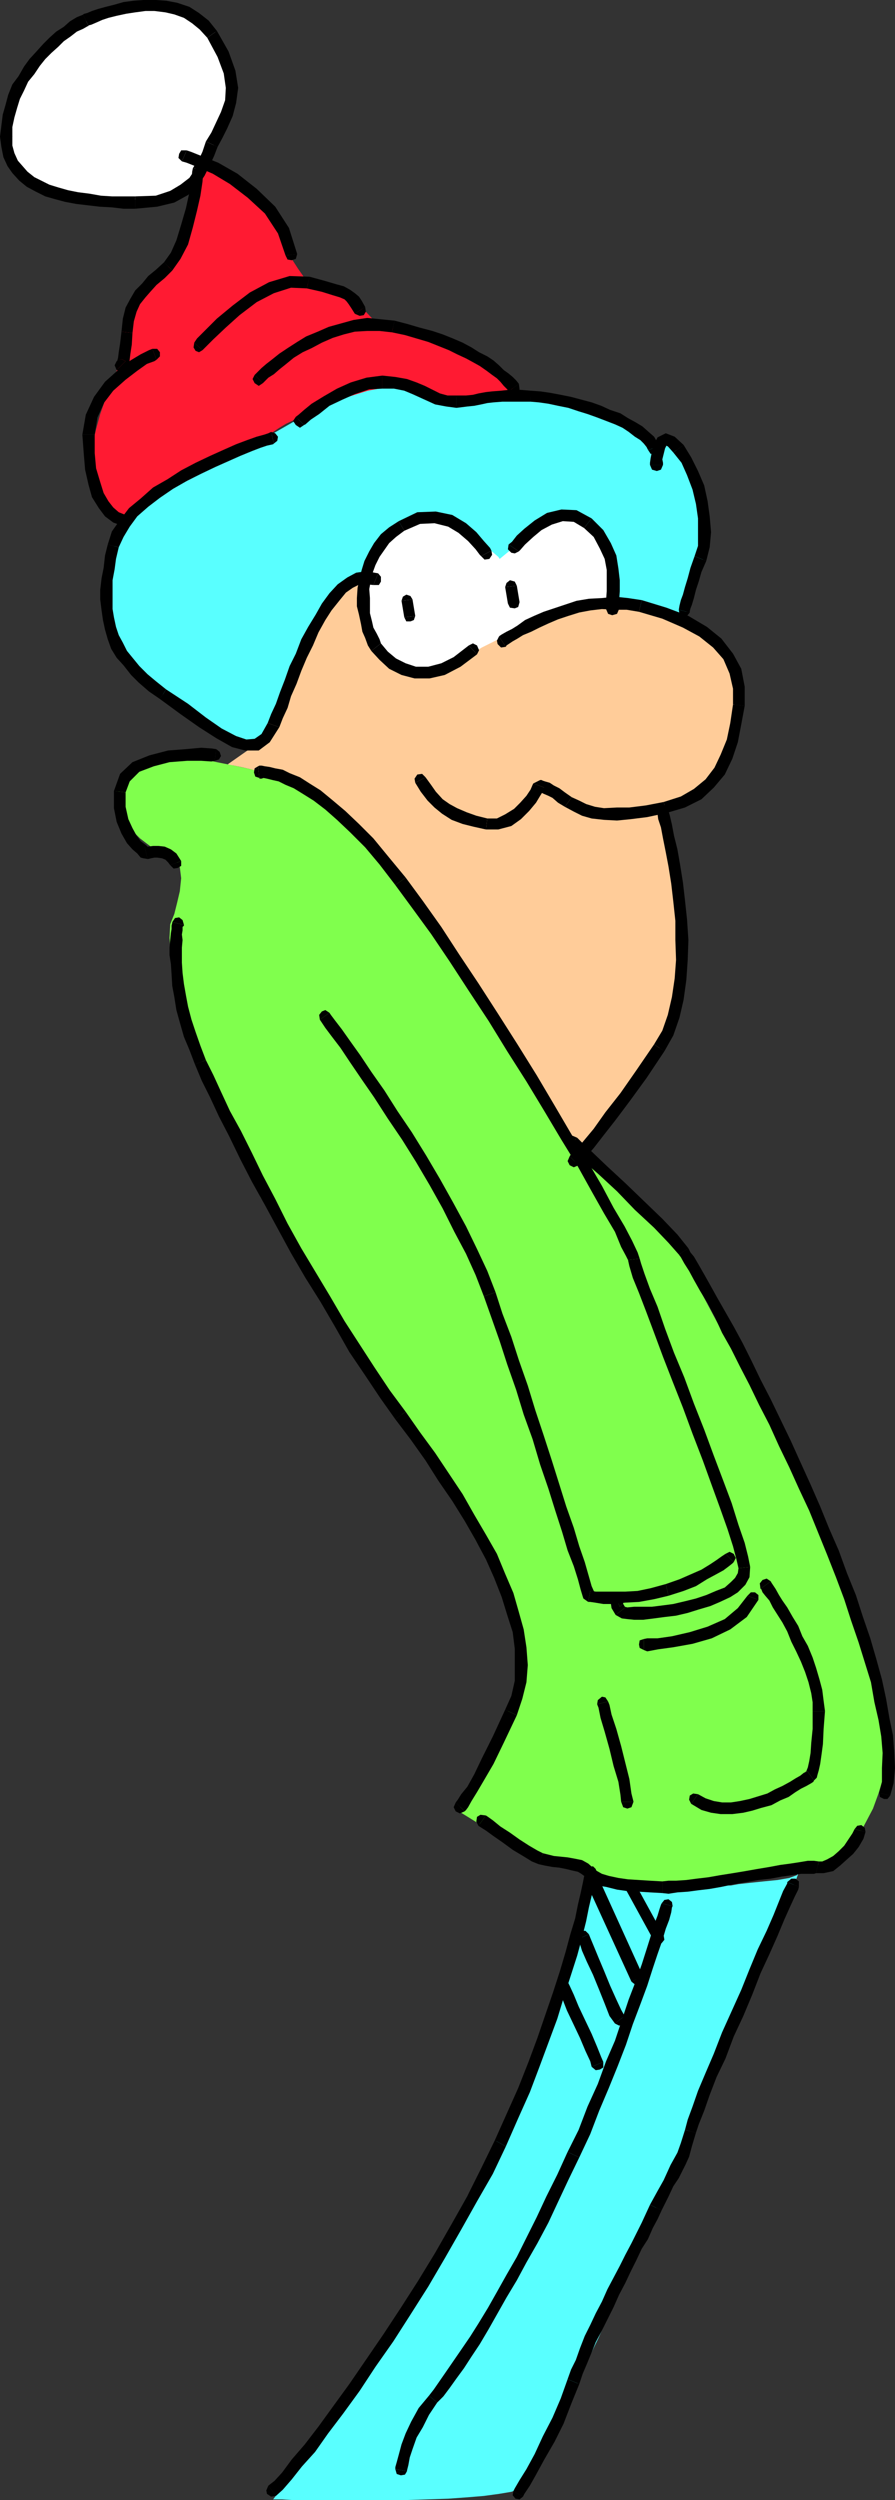
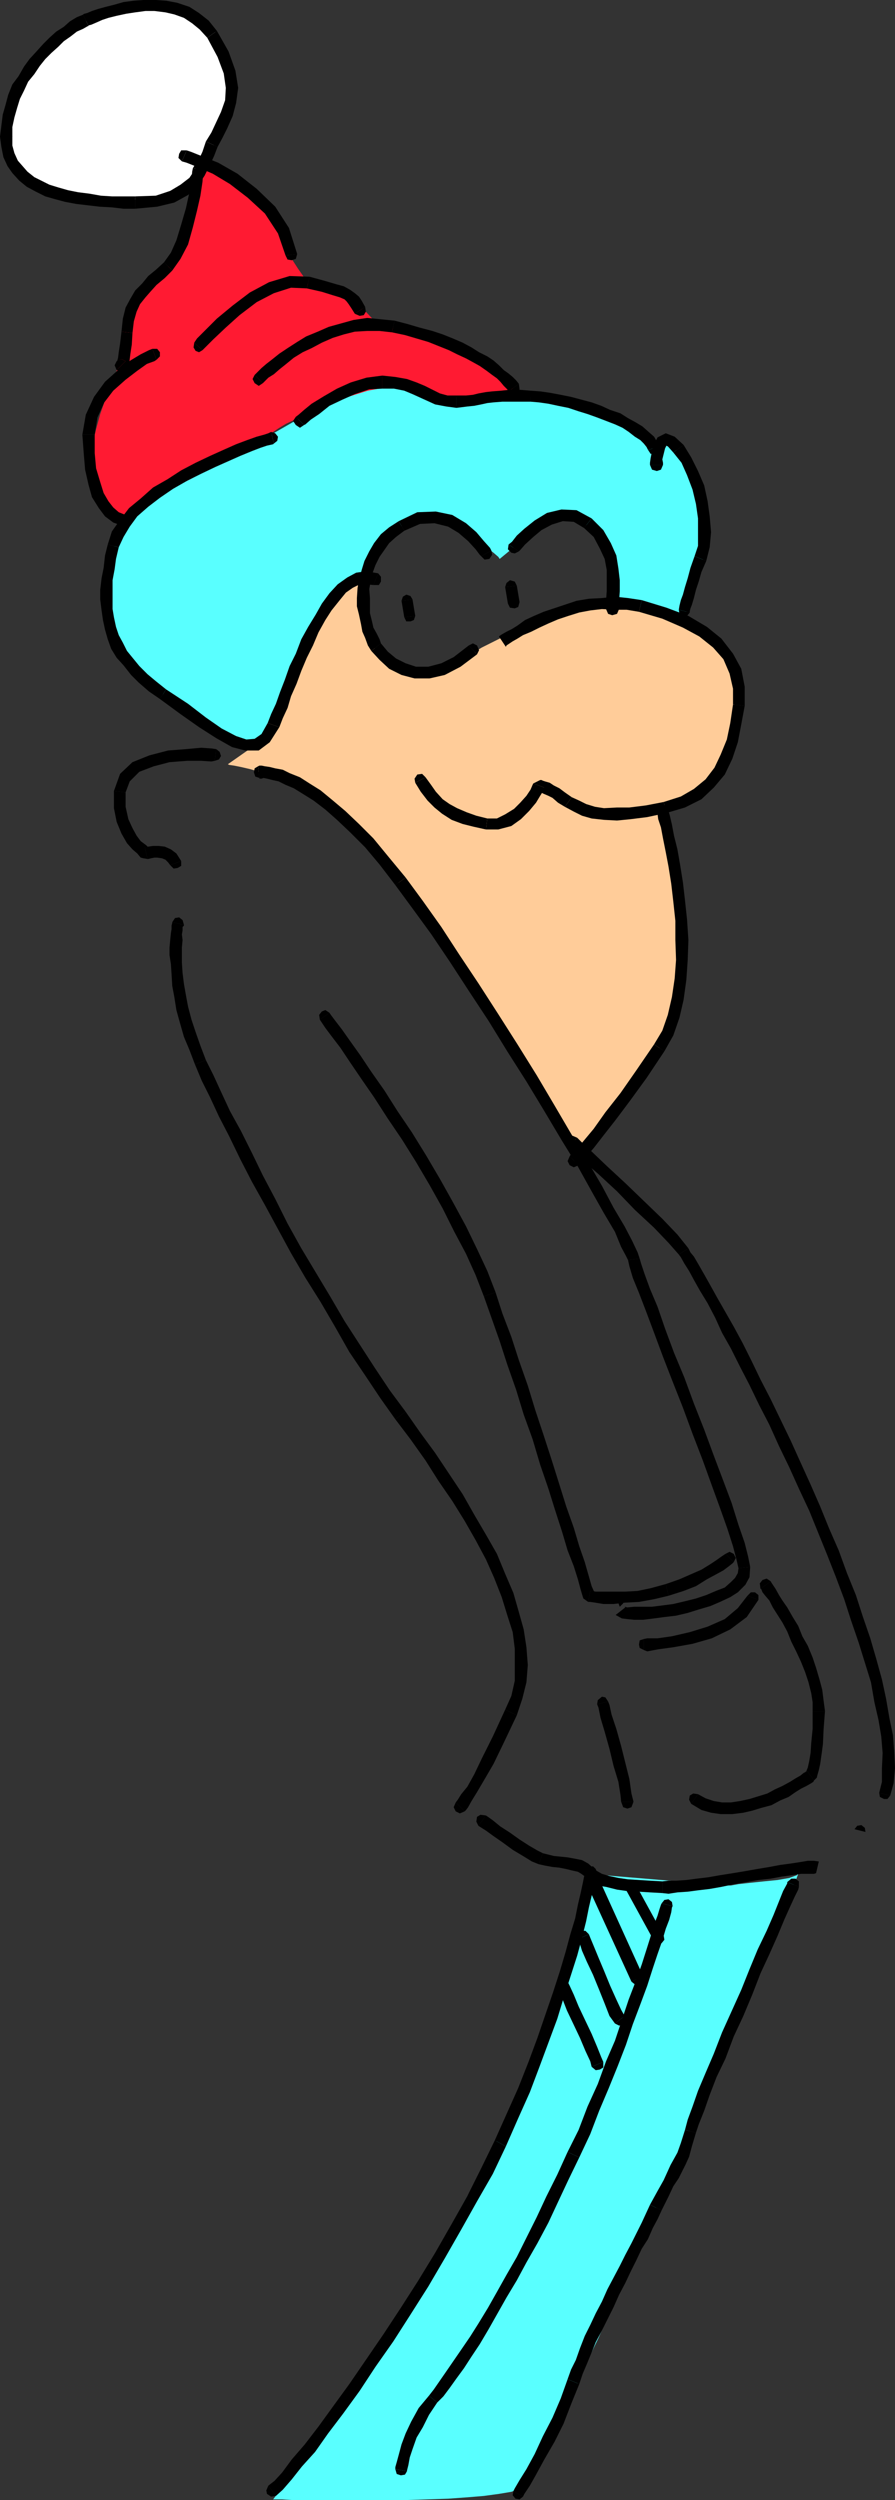
<svg xmlns="http://www.w3.org/2000/svg" xmlns:ns1="http://sodipodi.sourceforge.net/DTD/sodipodi-0.dtd" xmlns:ns2="http://www.inkscape.org/namespaces/inkscape" version="1.0" width="55.746mm" height="155.668mm" id="svg150" ns1:docname="Cold.wmf">
  <rect width="100%" height="100%" fill="#333333" stroke="none" />
  <ns1:namedview id="namedview150" pagecolor="#ffffff" bordercolor="#000000" borderopacity="0.25" ns2:showpageshadow="2" ns2:pageopacity="0.0" ns2:pagecheckerboard="0" ns2:deskcolor="#d1d1d1" ns2:document-units="mm" />
  <defs id="defs1">
    <pattern id="WMFhbasepattern" patternUnits="userSpaceOnUse" width="6" height="6" x="0" y="0" />
  </defs>
-   <path style="fill:#ffffff;fill-opacity:1;fill-rule:evenodd;stroke:none" d="m 82.403,116.669 h 68.184 v 46.538 H 82.403 Z" id="path1" />
  <path style="fill:#ffffff;fill-opacity:1;fill-rule:evenodd;stroke:none" d="m 11.957,10.18 2.747,-1.939 2.908,-1.778 3.393,-1.939 3.393,-1.454 3.393,-1.131 3.393,-0.808 3.07,-0.323 2.424,0.485 2.262,0.485 2.424,0.323 2.262,0.323 2.1,0.485 1.777,0.808 1.939,1.778 1.454,2.424 1.293,3.717 0.969,4.04 0.323,3.717 v 3.393 l -0.162,2.909 -0.646,2.747 -0.646,2.424 -0.808,1.778 -0.969,1.616 -0.808,1.778 -0.969,1.939 -0.969,2.101 -0.969,2.101 -1.131,1.939 -1.454,1.778 -1.939,0.97 -2.262,0.323 H 38.455 36.677 L 35.062,47.023 H 33.123 31.184 L 29.245,46.861 H 26.983 L 25.044,46.7 H 23.105 L 21.166,46.538 19.389,46.377 17.612,46.215 16.157,46.053 14.865,45.892 13.895,45.569 H 12.926 L 11.472,44.761 9.856,43.63 7.917,42.175 5.978,40.236 4.201,37.974 2.747,35.712 1.777,32.965 1.454,30.218 1.939,27.147 3.07,23.754 4.847,20.522 6.786,17.29 8.725,14.543 10.341,12.281 11.472,10.665 Z" id="path2" />
  <path style="fill:#59ffff;fill-opacity:1;fill-rule:evenodd;stroke:none" d="m 63.822,102.287 -0.485,0.162 -0.969,0.323 -1.616,0.646 -2.1,0.97 -2.585,0.97 -2.747,1.454 -3.07,1.293 -3.231,1.454 -3.07,1.616 -3.07,1.778 -2.908,1.616 -2.747,1.778 -2.424,1.454 -1.777,1.616 -1.293,1.454 -0.646,1.454 -0.808,2.747 -1.131,2.909 -0.969,3.07 -0.969,3.07 -0.808,2.747 -0.485,2.909 v 2.262 l 0.323,2.101 1.131,2.424 1.939,2.909 2.424,3.555 2.747,3.555 2.908,3.555 2.747,3.07 2.1,2.262 1.454,1.131 1.616,0.97 2.262,1.454 2.747,1.616 3.07,1.778 3.07,1.616 2.747,1.131 2.262,0.485 1.454,-0.323 1.131,-1.454 1.454,-2.747 1.777,-3.07 1.616,-3.717 1.777,-3.878 1.616,-3.717 1.454,-2.909 0.969,-2.424 1.131,-1.939 0.969,-2.101 1.131,-2.424 1.293,-2.101 1.131,-2.101 1.454,-1.616 1.293,-1.131 1.131,-0.646 1.939,-0.485 1.293,-0.323 0.646,-0.323 h 0.162 v -0.162 -0.646 -0.808 l 0.162,-1.131 0.162,-1.131 0.485,-1.293 0.485,-1.131 0.646,-0.97 1.131,-0.97 1.293,-1.454 1.616,-1.293 1.939,-1.293 1.939,-0.97 2.1,-0.808 2.262,-0.323 2.262,0.162 2.262,0.808 2.585,1.293 2.585,1.454 2.262,1.778 2.1,1.454 1.616,1.293 1.131,0.97 0.323,0.485 11.149,-9.211 0.323,-0.162 0.323,-0.323 0.969,-0.323 0.969,-0.323 1.131,-0.485 h 1.293 l 1.293,0.485 1.454,0.808 1.293,1.293 1.454,1.454 1.454,1.939 1.131,2.101 0.969,1.939 0.808,2.101 0.485,1.616 0.323,1.454 v 1.454 1.131 1.131 l 0.323,1.131 v 0.646 l 0.162,0.646 v 0.646 0.162 l 15.511,4.525 5.978,-18.745 v -0.485 l -0.323,-1.778 -0.323,-2.101 -0.323,-2.747 -0.646,-2.747 -0.323,-2.747 -0.485,-2.262 -0.485,-1.616 -0.646,-1.454 -0.969,-1.454 -0.969,-1.454 -1.454,-1.616 -1.131,-1.131 -0.808,-0.97 -0.646,-0.808 -0.323,-0.162 -1.293,3.393 -0.485,-0.323 -0.485,-0.97 -1.293,-1.131 -1.454,-1.454 -1.777,-1.454 -1.777,-1.616 -1.777,-1.293 -1.777,-0.808 -2.1,-0.646 -2.262,-0.808 -2.747,-0.485 -2.747,-0.646 -2.747,-0.485 -2.747,-0.323 -2.585,-0.323 -2.262,-0.323 -2.262,-0.162 h -2.424 l -2.1,0.162 -1.939,0.162 -1.939,0.323 -1.293,0.162 -0.808,0.323 h -0.323 l -16.319,-4.201 -12.441,1.454 z" id="path3" />
  <path style="fill:#59ffff;fill-opacity:1;fill-rule:evenodd;stroke:none" d="m 188.073,440.659 -0.162,0.323 -0.485,1.293 -0.808,1.778 -0.969,2.585 -1.454,3.393 -1.616,3.555 -1.616,4.363 -2.1,4.848 -2.1,5.171 -2.585,5.494 -2.262,5.817 -2.585,6.302 -2.747,6.302 -2.908,6.464 -2.747,6.787 -3.07,6.625 -2.908,6.625 -2.908,6.625 -2.908,6.625 -2.747,6.464 -2.908,6.14 -2.585,5.979 -2.747,5.656 -2.424,5.656 -2.585,4.848 -2.1,4.525 -1.939,3.878 -1.939,3.555 -1.616,2.747 -1.293,2.262 -1.293,1.454 -0.808,0.97 -1.777,0.646 -2.908,0.485 -3.555,0.485 -3.878,0.323 -4.524,0.323 -5.009,0.162 -5.009,0.162 h -5.009 -5.009 -4.847 -4.524 -3.878 -3.393 l -2.424,-0.162 H 64.791 64.307 l 0.485,-0.646 1.454,-2.262 2.262,-3.07 3.07,-4.363 3.716,-5.333 4.039,-5.979 4.363,-6.948 5.009,-7.272 4.847,-7.756 5.009,-7.918 5.17,-8.403 4.524,-8.241 4.524,-8.08 4.039,-7.918 3.716,-7.595 2.747,-7.11 2.585,-6.464 2.1,-5.979 2.1,-5.333 1.616,-5.009 1.616,-4.363 1.293,-4.04 1.293,-3.555 0.969,-2.909 0.808,-2.747 0.808,-2.101 0.485,-1.778 0.646,-1.293 0.323,-1.293 0.162,-0.646 0.162,-0.485 v -0.162 l 31.022,2.585 h 0.808 l 1.777,-0.323 2.908,-0.323 3.07,-0.323 3.231,-0.323 2.747,-0.485 1.777,-0.646 z" id="path4" />
  <path style="fill:#ffcc99;fill-opacity:1;fill-rule:evenodd;stroke:none" d="m 84.019,136.544 0.162,0.97 0.485,2.101 0.646,3.232 0.808,3.717 1.131,3.717 1.454,3.393 1.616,2.424 1.939,1.293 2.1,0.485 1.777,0.485 1.777,0.485 1.939,0.162 1.616,0.162 1.616,-0.323 1.616,-0.808 1.939,-1.454 1.131,-0.808 1.616,-0.97 1.939,-1.131 2.1,-1.293 2.585,-1.293 2.585,-1.293 2.908,-1.293 3.07,-1.131 2.908,-1.131 3.07,-1.293 2.747,-0.97 2.908,-0.808 2.747,-0.646 2.262,-0.485 2.1,-0.485 h 1.939 l 1.616,0.162 1.939,0.323 2.262,0.808 2.1,0.646 2.424,0.808 2.262,0.97 2.424,1.293 2.262,1.293 2.1,1.454 2.1,1.616 1.777,1.778 1.454,1.939 1.454,2.101 0.969,2.424 0.485,2.424 0.162,2.585 -0.485,5.009 -0.808,4.525 -1.454,3.878 -1.454,3.232 -1.777,2.747 -1.616,2.101 -1.939,1.616 -1.616,0.808 -1.454,0.646 -1.293,0.485 -1.131,0.646 -0.808,0.485 -0.646,0.485 -0.485,0.323 -0.162,0.323 h -0.162 l 0.162,0.485 0.162,1.293 0.323,1.778 0.485,2.747 0.485,2.909 0.485,3.555 0.646,3.717 0.485,3.878 0.485,4.201 0.485,4.201 0.162,4.201 0.162,4.04 -0.162,3.878 -0.323,3.232 -0.808,3.07 -0.808,2.424 -1.131,2.424 -1.293,2.262 -1.454,2.585 -1.777,2.424 -1.777,2.585 -1.939,2.424 -1.777,2.424 -1.616,2.262 -1.939,2.262 -1.616,2.101 -1.293,1.616 -1.293,1.778 -1.293,1.131 -0.808,0.97 -0.485,0.646 -0.162,0.162 -36.677,-56.234 -0.323,-0.323 -0.808,-0.808 -1.131,-1.616 -1.454,-1.778 -1.777,-2.101 -2.262,-2.424 -2.424,-2.585 -2.424,-2.747 -2.424,-2.747 -2.585,-2.747 -2.585,-2.585 -2.424,-2.424 -2.262,-1.939 -2.262,-1.939 -1.939,-1.131 -1.616,-0.808 -2.747,-0.808 -2.908,-0.808 -2.424,-0.97 -2.262,-0.646 -2.1,-0.485 -1.616,-0.323 -1.131,-0.162 -0.323,-0.162 8.079,-5.656 10.664,-25.693 0.323,-0.485 0.969,-1.293 1.131,-1.939 1.616,-2.262 1.777,-2.262 1.939,-1.778 1.939,-1.293 z" id="path5" />
  <path style="fill:#ff1a32;fill-opacity:1;fill-rule:evenodd;stroke:none" d="m 47.503,39.59 0.485,0.162 1.454,0.323 1.939,0.646 2.424,1.293 2.747,1.454 2.747,2.101 2.424,2.747 2.1,3.393 1.777,3.393 1.616,3.07 1.454,2.747 1.454,2.262 1.131,1.616 0.808,1.293 0.646,0.808 0.162,0.323 h 0.485 l 1.131,0.162 1.777,0.485 2.1,0.646 2.585,1.131 2.585,1.454 2.585,2.262 2.585,2.747 2.747,0.808 3.231,0.808 3.393,0.97 3.555,1.131 3.393,1.293 3.231,1.454 2.908,1.293 2.262,1.454 1.939,1.616 1.777,1.293 1.454,1.293 1.454,1.293 1.131,0.97 0.808,0.808 0.485,0.485 0.162,0.162 h -0.646 l -1.939,0.323 -2.908,0.162 h -3.555 -3.716 l -3.878,-0.323 -3.716,-0.646 -3.231,-1.131 -1.454,-0.485 -1.777,-0.323 h -1.939 -2.424 l -2.262,0.646 -2.585,0.485 -2.585,0.808 -2.585,0.808 -2.585,0.808 -2.585,0.97 -2.262,1.131 -2.424,1.131 -2.1,1.131 -2.1,0.97 -1.616,0.97 -1.454,0.97 -3.07,1.778 -4.039,2.262 -4.039,2.424 -4.363,2.424 -4.039,2.262 -3.393,1.616 -2.424,1.131 -0.646,0.485 -9.371,6.948 -0.323,-0.323 -1.131,-0.808 -1.131,-1.454 -1.454,-1.616 -1.454,-2.101 -1.293,-2.747 -0.646,-2.909 -0.162,-3.07 0.485,-3.555 0.808,-3.393 0.969,-3.555 1.131,-3.232 0.969,-2.747 0.969,-2.262 0.646,-1.454 0.162,-0.485 2.1,-13.735 0.485,-0.485 1.454,-1.778 2.262,-2.101 2.424,-2.585 2.585,-2.909 2.1,-2.747 1.616,-2.424 0.808,-1.778 0.323,-1.939 0.485,-2.424 0.808,-2.747 0.646,-2.909 0.808,-2.747 0.485,-2.101 0.485,-1.778 z" id="path6" />
-   <path style="fill:#80ff4d;fill-opacity:1;fill-rule:evenodd;stroke:none" d="m 40.07,217.502 0.323,-0.808 0.646,-1.616 0.646,-2.585 0.646,-2.747 0.323,-3.07 -0.323,-2.585 -1.293,-2.101 -2.262,-1.454 -3.07,-1.131 -2.747,-2.101 -2.424,-2.424 -1.616,-2.909 -1.293,-2.747 -0.162,-2.909 0.808,-2.424 2.1,-2.101 1.293,-0.808 1.293,-0.646 1.454,-0.485 1.293,-0.485 1.293,-0.323 1.616,-0.323 1.293,-0.162 1.616,-0.162 h 1.454 l 1.939,0.162 1.777,0.162 2.1,0.162 2.262,0.485 2.424,0.485 2.424,0.485 2.908,0.646 2.908,0.808 3.07,1.293 2.908,1.293 3.231,1.454 3.231,1.939 3.07,2.262 3.231,2.424 3.231,2.747 3.231,3.07 3.393,3.232 3.07,3.717 3.393,4.04 3.231,4.363 3.231,4.686 3.231,5.009 3.231,5.332 2.908,5.333 2.908,5.009 2.585,4.525 2.585,4.201 2.1,3.717 2.262,3.393 1.777,3.232 1.454,2.585 1.616,2.424 1.131,1.939 1.131,1.616 0.808,1.616 0.646,0.97 0.485,0.646 0.162,0.485 0.162,0.162 23.751,20.684 30.538,57.365 0.323,0.808 0.808,1.616 1.131,2.747 1.454,3.555 1.616,4.201 1.939,4.848 1.939,5.332 2.1,5.494 2.1,5.656 1.777,5.817 1.777,5.333 1.616,5.171 0.969,4.848 0.808,4.201 0.323,3.393 -0.323,2.747 -1.131,4.04 -1.131,3.717 -1.293,3.555 -1.616,3.07 -1.454,2.747 -1.777,2.424 -1.939,1.939 -1.939,1.616 -1.293,0.646 -2.262,0.646 -2.424,0.646 -3.07,0.808 -3.393,0.646 -3.393,0.646 -3.716,0.485 -3.716,0.646 -3.716,0.485 -3.393,0.646 -3.231,0.323 -2.747,0.323 -2.585,0.323 -1.777,0.162 -1.293,0.162 h -0.162 l -32.476,-10.019 -14.38,-8.888 0.162,-0.323 0.646,-0.808 0.969,-1.454 1.131,-1.778 1.454,-2.424 1.293,-2.585 1.777,-2.909 1.454,-3.232 1.454,-3.555 1.293,-3.717 1.131,-3.555 0.808,-3.878 0.646,-4.04 v -3.878 l -0.323,-3.878 -0.808,-3.555 -1.777,-4.363 -2.585,-5.494 -3.393,-6.302 -4.201,-7.433 -4.524,-7.756 -4.847,-8.241 -5.17,-8.564 -5.332,-8.241 -5.332,-8.241 -4.847,-7.756 -4.524,-7.11 -4.201,-6.14 -3.555,-5.171 -2.424,-3.878 -1.777,-2.585 -0.646,-0.97 -0.323,-0.485 -0.646,-1.616 -1.131,-2.424 -1.616,-3.393 -1.777,-3.878 -2.1,-4.525 -2.1,-5.009 -2.1,-5.171 -2.1,-5.494 -1.939,-5.494 -1.777,-5.332 -1.777,-5.333 -1.293,-4.848 -0.808,-4.525 -0.323,-4.04 z" id="path7" />
  <path style="fill:#000000;fill-opacity:1;fill-rule:evenodd;stroke:none" d="M 51.058,7.272 49.119,4.848 46.857,3.07 44.595,1.616 41.686,0.646 39.101,0.162 36.677,0 h -2.908 l -2.262,0.162 -2.424,0.323 -2.262,0.646 -1.939,0.485 -1.777,0.485 -1.454,0.485 -1.131,0.485 -0.646,0.162 -0.323,0.162 1.293,2.747 V 5.979 L 21.489,5.817 22.62,5.333 24.075,4.686 25.529,4.201 27.468,3.717 29.73,3.232 31.83,2.909 34.254,2.585 h 2.1 l 2.585,0.323 2.1,0.485 2.262,0.808 1.939,1.293 1.777,1.454 1.777,1.939 z" id="path8" />
  <path style="fill:#000000;fill-opacity:1;fill-rule:evenodd;stroke:none" d="m 51.219,34.58 1.131,-2.101 1.131,-2.262 1.293,-2.909 0.808,-3.07 0.485,-3.555 -0.646,-4.04 -1.616,-4.525 -2.747,-4.848 -2.262,1.616 2.424,4.525 1.454,3.878 0.485,3.393 -0.162,2.909 -0.969,2.747 -1.131,2.424 -1.131,2.424 -1.293,2.101 z" id="path9" />
  <path style="fill:#000000;fill-opacity:1;fill-rule:evenodd;stroke:none" d="m 31.83,49.124 5.17,-0.485 4.039,-0.97 3.231,-1.778 2.262,-2.101 1.616,-2.424 1.293,-2.585 0.969,-2.101 0.808,-2.101 -2.747,-1.293 -0.808,2.424 -0.969,2.101 -0.808,2.101 -1.293,1.939 -2.1,1.616 -2.424,1.454 -3.393,1.131 -4.847,0.162 z" id="path10" />
  <path style="fill:#000000;fill-opacity:1;fill-rule:evenodd;stroke:none" d="m 0,32.157 0.323,2.424 0.485,2.424 0.969,2.101 1.131,1.616 1.616,1.778 1.777,1.454 2.1,1.131 2.262,1.131 2.262,0.646 2.424,0.646 2.585,0.485 2.747,0.323 2.747,0.323 2.908,0.162 2.747,0.323 h 2.747 V 46.215 H 29.083 26.337 L 23.751,46.053 21.005,45.569 18.419,45.246 15.996,44.761 13.734,44.114 11.633,43.468 9.694,42.498 8.079,41.691 6.463,40.398 5.332,39.105 4.201,37.812 3.393,36.035 2.908,34.257 V 32.157 L 2.424,31.025 1.454,30.702 0.485,31.025 Z" id="path11" />
  <path style="fill:#000000;fill-opacity:1;fill-rule:evenodd;stroke:none" d="m 19.551,3.393 h 0.162 L 18.096,4.04 16.481,5.009 15.026,6.302 13.249,7.433 11.633,8.888 10.179,10.342 8.725,11.958 6.948,13.897 5.655,15.674 4.363,17.937 2.908,19.876 1.939,22.3 1.293,24.723 0.646,26.986 0.323,29.571 0,32.157 h 2.908 v -2.262 l 0.485,-2.262 0.646,-2.262 0.646,-2.101 0.969,-1.939 0.969,-2.101 1.454,-1.778 1.293,-1.939 1.293,-1.616 1.454,-1.454 1.616,-1.454 1.293,-1.293 1.616,-1.131 1.454,-1.131 1.454,-0.646 1.131,-0.646 h 0.162 z" id="path12" />
  <path style="fill:#000000;fill-opacity:1;fill-rule:evenodd;stroke:none" d="m 43.948,35.388 h -1.293 l -0.485,0.808 -0.162,0.97 0.808,0.808 z" id="path13" />
  <path style="fill:#000000;fill-opacity:1;fill-rule:evenodd;stroke:none" d="m 69.962,59.789 -1.939,-6.14 -3.231,-5.009 -4.363,-4.201 -4.524,-3.555 -4.524,-2.585 -4.039,-1.616 -2.424,-0.97 -0.969,-0.323 -1.131,2.585 1.131,0.323 2.424,0.97 3.716,1.616 4.039,2.424 4.201,3.232 4.039,3.717 3.07,4.686 1.777,5.171 z" id="path14" />
  <path style="fill:#000000;fill-opacity:1;fill-rule:evenodd;stroke:none" d="m 67.215,60.112 0.485,0.97 0.969,0.162 0.969,-0.323 0.323,-1.131 z" id="path15" />
  <path style="fill:#000000;fill-opacity:1;fill-rule:evenodd;stroke:none" d="M 47.988,39.913 47.664,38.943 46.857,38.459 45.887,38.782 45.402,39.59 Z" id="path16" />
  <path style="fill:#000000;fill-opacity:1;fill-rule:evenodd;stroke:none" d="m 40.555,63.667 1.939,-2.747 1.777,-3.393 1.131,-4.04 0.969,-3.878 0.808,-3.555 0.485,-3.232 0.162,-2.101 0.162,-0.808 -2.585,-0.323 -0.162,0.808 -0.162,2.101 -0.485,2.747 -0.808,3.717 -1.131,3.878 -1.131,3.717 -1.293,2.909 -1.616,2.262 z" id="path17" />
  <path style="fill:#000000;fill-opacity:1;fill-rule:evenodd;stroke:none" d="m 31.184,78.372 0.323,-2.747 0.646,-2.262 0.808,-1.778 1.293,-1.616 1.131,-1.293 1.454,-1.616 1.939,-1.616 1.777,-1.778 -1.939,-1.939 -1.939,1.778 -1.777,1.454 -1.454,1.778 -1.616,1.616 -1.131,1.939 -1.131,2.101 -0.646,2.585 -0.323,3.07 z" id="path18" />
  <path style="fill:#000000;fill-opacity:1;fill-rule:evenodd;stroke:none" d="m 27.468,87.098 1.131,0.485 1.131,-0.485 0.323,-0.485 0.323,-0.646 0.162,-1.454 0.162,-1.293 0.323,-2.101 0.162,-2.747 -2.585,-0.323 -0.323,2.747 -0.323,2.101 -0.162,1.293 -0.162,0.646 -0.323,0.485 0.323,-0.323 0.969,-0.485 0.969,0.485 z" id="path19" />
  <path style="fill:#000000;fill-opacity:1;fill-rule:evenodd;stroke:none" d="m 29.568,84.997 -0.969,-0.485 -1.131,0.485 -0.485,0.97 0.485,1.131 z" id="path20" />
  <path style="fill:#000000;fill-opacity:1;fill-rule:evenodd;stroke:none" d="M 36.839,84.674 37.647,83.866 V 82.896 L 37.001,82.088 H 35.87 Z" id="path21" />
  <path style="fill:#000000;fill-opacity:1;fill-rule:evenodd;stroke:none" d="m 22.297,102.287 0.646,-4.04 1.616,-3.555 2.1,-2.747 2.908,-2.585 2.747,-2.101 2.262,-1.616 1.777,-0.646 0.485,-0.323 -0.969,-2.585 -0.808,0.323 -1.939,0.97 -2.424,1.454 -2.908,2.262 -3.07,2.747 -2.585,3.555 -1.939,4.201 -0.808,4.686 z" id="path22" />
  <path style="fill:#000000;fill-opacity:1;fill-rule:evenodd;stroke:none" d="m 29.568,121.193 -1.616,-0.646 -1.293,-1.131 -1.131,-1.454 -1.131,-1.939 -0.808,-2.585 -0.969,-3.232 -0.323,-3.555 v -4.363 h -2.908 l 0.323,4.363 0.323,3.878 0.808,3.555 0.808,2.909 1.616,2.585 1.454,1.939 1.939,1.454 2.262,0.808 z" id="path23" />
  <path style="fill:#000000;fill-opacity:1;fill-rule:evenodd;stroke:none" d="m 28.922,123.779 0.969,-0.162 0.646,-0.97 -0.162,-0.808 -0.808,-0.646 z" id="path24" />
  <path style="fill:#000000;fill-opacity:1;fill-rule:evenodd;stroke:none" d="m 45.726,80.634 -0.162,1.131 0.485,0.808 0.808,0.323 0.808,-0.485 z" id="path25" />
  <path style="fill:#000000;fill-opacity:1;fill-rule:evenodd;stroke:none" d="m 72.87,65.121 -4.686,-0.162 -4.847,1.454 -4.524,2.424 -4.039,3.07 -3.716,3.07 -2.908,2.909 -1.777,1.778 -0.646,0.97 1.939,1.778 0.646,-0.646 1.939,-1.939 2.908,-2.747 3.231,-2.909 4.039,-3.07 4.039,-2.101 4.039,-1.293 3.716,0.162 z" id="path26" />
  <path style="fill:#000000;fill-opacity:1;fill-rule:evenodd;stroke:none" d="m 85.958,72.231 -0.808,-1.454 -0.646,-0.97 -0.969,-0.808 -1.131,-0.808 -1.454,-0.808 -1.777,-0.485 -2.747,-0.808 -3.555,-0.97 -0.646,2.747 3.555,0.808 2.585,0.808 1.616,0.485 1.131,0.485 0.485,0.485 0.485,0.646 0.646,0.97 0.808,1.293 z" id="path27" />
  <path style="fill:#000000;fill-opacity:1;fill-rule:evenodd;stroke:none" d="m 83.534,73.847 1.131,0.485 0.969,-0.162 0.485,-0.808 -0.162,-1.131 z" id="path28" />
  <path style="fill:#000000;fill-opacity:1;fill-rule:evenodd;stroke:none" d="m 59.944,88.229 -0.485,0.97 0.485,0.97 0.969,0.646 0.969,-0.646 z" id="path29" />
  <path style="fill:#000000;fill-opacity:1;fill-rule:evenodd;stroke:none" d="m 92.905,75.463 -3.231,-0.323 -3.231,-0.323 -3.231,0.485 -2.908,0.808 -2.908,0.808 -2.585,1.131 -2.747,1.131 -2.1,1.293 -2.262,1.454 -1.939,1.293 -1.616,1.293 -1.454,1.131 -1.131,0.97 -0.969,0.97 -0.485,0.485 -0.162,0.162 1.939,1.939 0.162,-0.162 0.485,-0.485 0.646,-0.646 1.293,-0.808 1.293,-1.131 1.616,-1.293 1.777,-1.454 2.1,-1.293 2.1,-0.97 2.424,-1.293 2.585,-1.131 2.585,-0.808 2.585,-0.646 2.908,-0.162 h 2.908 l 2.908,0.323 z" id="path30" />
  <path style="fill:#000000;fill-opacity:1;fill-rule:evenodd;stroke:none" d="m 122.15,90.329 -0.646,-0.808 -0.808,-0.808 -0.969,-0.808 -1.131,-0.808 -1.131,-1.131 -1.293,-1.131 -1.454,-0.97 -1.939,-0.97 -1.777,-1.131 -2.1,-1.131 -2.262,-0.97 -2.424,-0.97 -2.424,-0.808 -3.07,-0.808 -2.747,-0.808 -3.07,-0.808 -0.646,2.747 3.07,0.646 2.747,0.808 2.747,0.808 2.424,0.97 2.424,0.97 1.939,0.97 2.1,0.97 1.777,0.97 1.454,0.808 1.616,1.131 1.293,0.97 1.131,0.808 0.808,0.808 0.808,0.97 0.808,0.808 0.323,0.485 z" id="path31" />
  <path style="fill:#000000;fill-opacity:1;fill-rule:evenodd;stroke:none" d="m 119.727,92.107 1.131,0.485 0.969,-0.162 0.485,-0.808 -0.162,-1.293 z" id="path32" />
  <path style="fill:#000000;fill-opacity:1;fill-rule:evenodd;stroke:none" d="m 69.639,98.086 -0.646,0.97 0.646,0.97 0.969,0.646 0.969,-0.646 z" id="path33" />
  <path style="fill:#000000;fill-opacity:1;fill-rule:evenodd;stroke:none" d="m 89.997,88.39 -3.716,0.485 -3.716,1.131 -3.231,1.454 -3.07,1.778 -2.908,1.778 -1.777,1.454 -1.293,1.131 -0.646,0.485 1.939,1.939 0.323,-0.162 1.293,-1.131 1.939,-1.293 2.424,-1.939 3.07,-1.454 2.908,-1.293 3.393,-1.131 3.07,-0.162 z" id="path34" />
  <path style="fill:#000000;fill-opacity:1;fill-rule:evenodd;stroke:none" d="m 107.447,93.076 h -2.1 l -1.777,-0.485 -1.616,-0.808 -1.939,-0.97 -1.939,-0.808 -2.262,-0.808 -2.747,-0.485 -3.07,-0.323 v 3.07 h 2.747 l 2.424,0.485 1.939,0.808 1.777,0.808 1.777,0.808 1.777,0.808 2.585,0.485 2.424,0.323 z" id="path35" />
  <path style="fill:#000000;fill-opacity:1;fill-rule:evenodd;stroke:none" d="m 124.897,91.945 -3.878,-0.323 -3.07,0.323 -2.1,0.162 -1.454,0.162 -1.777,0.323 -1.293,0.323 -1.616,0.162 H 107.447 v 2.909 l 2.585,-0.323 1.616,-0.162 1.616,-0.323 1.454,-0.323 1.454,-0.162 2.1,-0.162 h 2.747 3.878 z" id="path36" />
  <path style="fill:#000000;fill-opacity:1;fill-rule:evenodd;stroke:none" d="m 155.273,105.196 -0.646,-1.293 -0.646,-1.131 -1.293,-1.131 -1.454,-1.293 -1.616,-0.97 -1.777,-0.97 -1.777,-1.131 -2.424,-0.808 -2.1,-0.97 -2.262,-0.808 -2.424,-0.646 -2.424,-0.646 -2.424,-0.485 -2.585,-0.485 -2.262,-0.323 -2.262,-0.162 v 2.585 l 1.939,0.162 2.262,0.323 2.262,0.485 2.424,0.485 2.424,0.808 2.1,0.646 2.262,0.808 2.1,0.808 2.1,0.808 1.777,0.808 1.454,0.97 1.454,1.131 1.293,0.808 0.808,0.808 0.646,0.808 0.323,0.646 z" id="path37" />
  <path style="fill:#000000;fill-opacity:1;fill-rule:evenodd;stroke:none" d="m 152.526,105.842 0.646,0.97 h 1.131 l 0.646,-0.646 0.323,-0.97 z" id="path38" />
  <path style="fill:#000000;fill-opacity:1;fill-rule:evenodd;stroke:none" d="m 153.011,109.397 0.485,1.131 1.131,0.323 0.969,-0.323 0.485,-1.131 z" id="path39" />
  <path style="fill:#000000;fill-opacity:1;fill-rule:evenodd;stroke:none" d="m 160.928,104.711 -2.1,-1.939 -2.1,-0.808 -1.939,0.97 -0.808,1.616 -0.485,1.616 -0.323,1.616 -0.162,1.131 v 0.485 h 3.07 v -0.485 l -0.162,-0.808 0.323,-1.293 0.323,-1.293 0.323,-0.646 h -0.162 l 0.485,0.162 1.293,1.454 z" id="path40" />
  <path style="fill:#000000;fill-opacity:1;fill-rule:evenodd;stroke:none" d="m 166.26,132.02 0.808,-3.232 0.323,-3.555 -0.323,-3.717 -0.485,-3.555 -0.808,-3.717 -1.454,-3.393 -1.616,-3.232 -1.777,-2.909 -2.424,1.778 1.939,2.424 1.293,2.909 1.293,3.393 0.808,3.393 0.485,3.393 v 3.232 3.232 l -0.808,2.424 z" id="path41" />
  <path style="fill:#000000;fill-opacity:1;fill-rule:evenodd;stroke:none" d="m 162.382,144.139 v -0.323 l 0.162,-0.646 0.323,-0.808 0.485,-1.616 0.485,-1.939 0.646,-1.939 0.646,-2.262 1.131,-2.585 -2.747,-1.131 -0.969,2.747 -0.646,2.424 -0.646,2.101 -0.485,1.778 -0.485,1.293 -0.323,1.293 -0.162,0.97 z" id="path42" />
  <path style="fill:#000000;fill-opacity:1;fill-rule:evenodd;stroke:none" d="m 159.797,143.493 0.162,0.97 0.969,0.485 h 0.808 l 0.646,-0.808 z" id="path43" />
  <path style="fill:#000000;fill-opacity:1;fill-rule:evenodd;stroke:none" d="m 119.727,128.142 -0.162,1.131 0.808,0.808 0.808,0.162 0.969,-0.485 z" id="path44" />
  <path style="fill:#000000;fill-opacity:1;fill-rule:evenodd;stroke:none" d="m 139.277,122.001 -3.555,-1.939 -3.555,-0.162 -3.393,0.808 -2.908,1.778 -2.424,1.939 -1.777,1.616 -1.131,1.454 -0.808,0.646 2.424,1.616 0.323,-0.323 1.131,-1.293 1.939,-1.778 1.939,-1.616 2.424,-1.293 2.585,-0.808 2.585,0.162 2.424,1.454 z" id="path45" />
  <path style="fill:#000000;fill-opacity:1;fill-rule:evenodd;stroke:none" d="m 145.74,143.331 v -1.939 l 0.162,-2.262 v -2.585 l -0.323,-2.747 -0.485,-3.07 -1.293,-2.909 -1.777,-3.07 -2.747,-2.747 -1.777,2.262 2.262,2.101 1.454,2.747 1.131,2.424 0.485,2.585 v 2.424 2.585 l -0.162,2.262 v 1.939 z" id="path46" />
  <path style="fill:#000000;fill-opacity:1;fill-rule:evenodd;stroke:none" d="m 142.67,143.331 0.485,1.131 0.969,0.323 1.131,-0.323 0.485,-1.131 z" id="path47" />
  <path style="fill:#000000;fill-opacity:1;fill-rule:evenodd;stroke:none" d="m 113.264,130.889 0.808,0.808 1.131,-0.162 0.646,-0.97 -0.162,-0.97 z" id="path48" />
  <path style="fill:#000000;fill-opacity:1;fill-rule:evenodd;stroke:none" d="m 95.167,124.91 3.716,-1.616 3.393,-0.162 3.231,0.808 2.424,1.454 2.262,1.939 1.777,1.939 0.969,1.293 0.323,0.323 2.424,-1.293 -0.323,-0.646 -1.454,-1.616 -1.777,-2.101 -2.424,-2.101 -3.231,-1.939 -3.878,-0.808 -4.363,0.162 -4.363,2.101 z" id="path49" />
  <path style="fill:#000000;fill-opacity:1;fill-rule:evenodd;stroke:none" d="m 89.674,151.411 -0.323,-0.97 -0.646,-1.293 -0.808,-1.454 -0.323,-1.454 -0.485,-1.939 v -1.616 -1.939 l -0.162,-2.101 0.323,-1.778 0.485,-2.101 0.646,-1.778 0.969,-1.939 1.131,-1.616 1.131,-1.616 1.616,-1.454 1.939,-1.454 -1.293,-2.262 -2.262,1.454 -1.939,1.616 -1.616,2.101 -1.131,1.939 -1.131,2.262 -0.646,2.101 -0.485,1.939 -0.485,2.262 -0.162,2.424 v 1.939 l 0.485,1.939 0.485,2.262 0.323,1.778 0.646,1.454 0.646,1.778 0.808,1.293 z" id="path50" />
  <path style="fill:#000000;fill-opacity:1;fill-rule:evenodd;stroke:none" d="m 110.355,151.896 -3.555,2.747 -2.908,1.454 -3.07,0.808 h -2.908 l -2.424,-0.808 -2.262,-1.131 -1.939,-1.616 -1.616,-1.939 -2.262,1.778 1.939,2.101 2.262,2.101 2.908,1.454 3.07,0.808 h 3.555 l 3.555,-0.808 3.716,-1.939 3.878,-2.909 z" id="path51" />
  <path style="fill:#000000;fill-opacity:1;fill-rule:evenodd;stroke:none" d="m 112.294,153.996 0.485,-0.97 -0.485,-1.131 -0.969,-0.485 -0.969,0.485 z" id="path52" />
  <path style="fill:#000000;fill-opacity:1;fill-rule:evenodd;stroke:none" d="m 97.106,141.069 -0.485,-0.808 -0.969,-0.323 -0.808,0.485 -0.323,0.97 z" id="path53" />
  <path style="fill:#000000;fill-opacity:1;fill-rule:evenodd;stroke:none" d="m 96.46,145.109 1.293,-0.162 -0.646,-3.878 -2.585,0.323 0.646,3.878 z" id="path54" />
  <path style="fill:#000000;fill-opacity:1;fill-rule:evenodd;stroke:none" d="m 95.167,145.27 0.485,0.97 h 0.969 l 0.808,-0.323 0.323,-0.97 z" id="path55" />
  <path style="fill:#000000;fill-opacity:1;fill-rule:evenodd;stroke:none" d="m 121.666,137.837 -0.485,-0.97 -1.131,-0.323 -0.808,0.646 -0.323,0.97 z" id="path56" />
  <path style="fill:#000000;fill-opacity:1;fill-rule:evenodd;stroke:none" d="m 121.019,142.039 1.293,-0.323 -0.646,-3.878 -2.747,0.323 0.646,3.878 z" id="path57" />
  <path style="fill:#000000;fill-opacity:1;fill-rule:evenodd;stroke:none" d="m 119.565,142.039 0.485,0.97 1.131,0.162 0.808,-0.323 0.323,-1.131 z" id="path58" />
-   <path style="fill:#000000;fill-opacity:1;fill-rule:evenodd;stroke:none" d="m 117.465,149.795 -0.485,0.97 0.162,0.808 0.808,0.808 1.131,-0.162 z" id="path59" />
  <path style="fill:#000000;fill-opacity:1;fill-rule:evenodd;stroke:none" d="m 151.072,141.231 -3.231,-0.485 -3.07,-0.323 -3.07,0.323 -3.07,0.162 -2.908,0.485 -2.908,0.97 -2.424,0.808 -2.424,0.808 -2.262,0.97 -2.1,0.97 -1.777,1.293 -1.293,0.808 -1.293,0.646 -1.131,0.646 -0.485,0.323 -0.162,0.162 1.616,2.424 0.162,-0.323 0.485,-0.323 0.969,-0.646 1.131,-0.646 1.293,-0.808 1.939,-0.808 1.939,-0.97 2.1,-0.97 2.262,-0.97 2.424,-0.808 2.585,-0.808 2.585,-0.485 2.747,-0.323 3.07,0.162 h 2.747 l 2.908,0.485 z" id="path60" />
  <path style="fill:#000000;fill-opacity:1;fill-rule:evenodd;stroke:none" d="m 175.308,166.116 v -4.525 l -0.808,-4.201 -1.939,-3.555 -2.747,-3.555 -3.393,-2.747 -4.363,-2.585 -5.17,-1.939 -5.817,-1.778 -0.646,2.747 5.494,1.616 4.847,2.101 3.878,2.101 3.231,2.585 2.424,2.747 1.454,3.393 0.808,3.555 v 3.717 z" id="path61" />
  <path style="fill:#000000;fill-opacity:1;fill-rule:evenodd;stroke:none" d="m 156.889,191.324 4.363,-1.293 3.878,-1.939 2.908,-2.747 2.585,-3.07 1.777,-3.717 1.293,-3.878 0.808,-4.201 0.808,-4.363 -2.747,-0.323 -0.646,4.363 -0.808,3.878 -1.454,3.555 -1.454,3.07 -2.1,2.747 -2.747,2.262 -3.07,1.778 -4.039,1.293 z" id="path62" />
  <path style="fill:#000000;fill-opacity:1;fill-rule:evenodd;stroke:none" d="m 132.976,189.87 2.1,1.131 1.939,0.97 2.262,0.646 2.908,0.323 3.07,0.162 3.231,-0.323 3.878,-0.485 4.524,-0.97 -0.646,-2.585 -4.201,0.808 -3.878,0.485 h -2.908 l -3.07,0.162 -2.1,-0.323 -2.1,-0.646 -1.616,-0.808 -1.777,-0.808 z" id="path63" />
  <path style="fill:#000000;fill-opacity:1;fill-rule:evenodd;stroke:none" d="m 128.129,185.345 -1.616,0.808 0.323,0.162 0.485,0.162 0.646,0.323 1.131,0.485 0.969,0.485 1.293,1.131 1.616,0.97 1.616,-2.262 -1.616,-1.131 -1.293,-0.97 -1.293,-0.646 -0.969,-0.646 -1.131,-0.323 -0.485,-0.162 -0.323,-0.162 h -0.323 l -1.616,0.808 z" id="path64" />
  <path style="fill:#000000;fill-opacity:1;fill-rule:evenodd;stroke:none" d="m 114.395,195.202 h 2.908 l 3.07,-0.808 2.262,-1.616 1.939,-1.939 1.616,-1.939 0.969,-1.616 0.808,-1.293 0.162,-0.646 -2.585,-0.97 -0.162,0.323 -0.485,1.131 -0.969,1.454 -1.454,1.616 -1.454,1.454 -2.1,1.293 -1.939,0.97 h -2.262 z" id="path65" />
  <path style="fill:#000000;fill-opacity:1;fill-rule:evenodd;stroke:none" d="m 97.753,184.214 1.293,2.101 1.616,2.101 1.616,1.616 1.777,1.454 2.262,1.454 2.585,0.97 2.585,0.646 2.908,0.646 0.323,-2.585 -2.585,-0.646 -2.262,-0.808 -2.262,-0.97 -1.777,-0.97 -1.616,-1.131 -1.616,-1.778 -1.131,-1.616 -1.293,-1.778 z" id="path66" />
  <path style="fill:#000000;fill-opacity:1;fill-rule:evenodd;stroke:none" d="m 100.176,182.921 -0.808,-0.808 -1.131,0.162 -0.646,0.97 0.162,0.97 z" id="path67" />
  <path style="fill:#000000;fill-opacity:1;fill-rule:evenodd;stroke:none" d="m 64.468,104.388 0.808,-0.646 0.162,-0.97 -0.646,-0.808 -0.969,-0.323 z" id="path68" />
  <path style="fill:#000000;fill-opacity:1;fill-rule:evenodd;stroke:none" d="m 27.952,128.788 1.131,-2.424 1.454,-2.424 1.777,-2.424 2.585,-2.262 2.747,-2.101 3.07,-2.101 3.393,-1.939 3.231,-1.616 3.393,-1.616 2.908,-1.293 2.908,-1.293 2.747,-1.131 2.1,-0.808 1.454,-0.485 1.454,-0.323 0.162,-0.162 -0.646,-2.747 -0.646,0.323 -0.969,0.323 -1.777,0.485 -2.262,0.808 -2.585,0.97 -2.908,1.293 -3.231,1.454 -3.393,1.616 -3.393,1.778 -3.231,2.101 -3.393,1.939 -2.908,2.585 -2.747,2.262 -2.1,2.747 -1.939,2.747 -0.969,3.07 z" id="path69" />
  <path style="fill:#000000;fill-opacity:1;fill-rule:evenodd;stroke:none" d="m 39.101,162.237 -2.424,-1.939 -1.939,-1.616 -1.939,-1.939 -1.454,-1.778 -1.454,-1.778 -0.969,-1.939 -0.969,-1.778 -0.646,-1.939 -0.485,-2.262 -0.323,-1.939 v -2.262 -2.262 -2.262 l 0.485,-2.585 0.323,-2.424 0.646,-2.747 -2.585,-0.646 -0.646,2.585 -0.323,2.909 -0.485,2.424 -0.323,2.747 v 2.262 l 0.323,2.585 0.323,2.262 0.485,2.262 0.646,2.262 0.808,2.262 1.293,2.101 1.616,1.778 1.777,2.262 1.777,1.778 2.424,2.101 2.585,1.778 z" id="path70" />
  <path style="fill:#000000;fill-opacity:1;fill-rule:evenodd;stroke:none" d="m 63.014,170.155 -1.454,2.585 -1.616,1.131 -1.939,0.162 -2.424,-0.808 -3.393,-1.778 -3.716,-2.585 -4.201,-3.232 -5.17,-3.393 -1.454,2.262 4.847,3.555 4.363,3.07 4.039,2.585 3.716,2.101 3.07,0.808 h 3.231 l 2.585,-1.939 2.262,-3.555 z" id="path71" />
  <path style="fill:#000000;fill-opacity:1;fill-rule:evenodd;stroke:none" d="m 89.028,134.929 -2.747,-0.485 -2.424,0.323 -2.1,1.131 -2.262,1.616 -1.939,2.101 -1.777,2.424 -1.454,2.585 -1.777,2.909 -1.616,2.909 -1.293,3.393 -1.454,2.909 -1.131,3.232 -1.131,2.909 -0.969,2.747 -1.131,2.424 -0.808,2.101 2.747,0.97 0.808,-2.101 1.131,-2.424 0.808,-2.747 1.293,-2.909 1.131,-3.07 1.293,-3.07 1.454,-2.909 1.293,-3.07 1.616,-2.909 1.454,-2.262 1.939,-2.424 1.454,-1.778 1.616,-1.131 1.616,-0.808 h 1.616 l 1.616,0.162 z" id="path72" />
  <path style="fill:#000000;fill-opacity:1;fill-rule:evenodd;stroke:none" d="m 87.896,137.676 h 1.293 l 0.485,-0.808 v -1.131 l -0.646,-0.808 z" id="path73" />
  <path style="fill:#000000;fill-opacity:1;fill-rule:evenodd;stroke:none" d="m 50.573,179.043 0.969,-0.323 0.485,-0.808 -0.323,-0.97 -0.808,-0.646 z" id="path74" />
  <path style="fill:#000000;fill-opacity:1;fill-rule:evenodd;stroke:none" d="m 29.568,186.476 0.969,-2.585 2.262,-2.262 3.393,-1.293 3.716,-0.97 4.201,-0.323 h 3.231 l 2.424,0.162 0.808,-0.162 0.323,-2.747 -1.131,-0.162 -2.424,-0.162 -3.555,0.323 -4.201,0.323 -4.363,1.131 -4.039,1.616 -2.908,2.747 -1.454,4.04 z" id="path75" />
  <path style="fill:#000000;fill-opacity:1;fill-rule:evenodd;stroke:none" d="m 34.092,199.403 0.969,0.162 -0.162,-0.162 -0.485,-0.485 -1.293,-0.97 -0.969,-1.293 -0.969,-1.778 -0.969,-2.101 -0.646,-2.909 v -3.393 l -2.747,-0.323 v 4.04 l 0.646,3.232 1.131,2.747 1.293,2.262 1.293,1.454 1.131,0.97 0.808,0.97 0.646,0.162 0.969,0.162 z" id="path76" />
  <path style="fill:#000000;fill-opacity:1;fill-rule:evenodd;stroke:none" d="m 42.656,202.635 -1.131,-1.778 -1.293,-0.97 -1.454,-0.646 -1.454,-0.162 H 36.031 l -1.131,0.162 -0.646,0.162 h -0.162 l 0.646,2.747 h 0.162 l 0.646,-0.162 0.808,-0.162 h 0.646 l 1.131,0.162 0.808,0.323 0.646,0.646 0.485,0.646 z" id="path77" />
  <path style="fill:#000000;fill-opacity:1;fill-rule:evenodd;stroke:none" d="m 40.07,203.605 0.808,0.808 0.969,-0.162 0.808,-0.485 v -1.131 z" id="path78" />
  <path style="fill:#000000;fill-opacity:1;fill-rule:evenodd;stroke:none" d="m 60.752,180.336 -0.808,0.485 -0.162,0.97 0.323,0.97 0.969,0.323 z" id="path79" />
  <path style="fill:#000000;fill-opacity:1;fill-rule:evenodd;stroke:none" d="m 95.49,206.513 -3.878,-4.686 -3.716,-4.525 -3.393,-3.393 -3.231,-3.07 -3.07,-2.585 -2.747,-2.262 -2.585,-1.616 -2.262,-1.454 -2.424,-0.97 -1.616,-0.808 -1.777,-0.323 -1.293,-0.323 -1.131,-0.162 -0.808,-0.162 h -0.485 l -0.323,0.162 0.323,2.747 v 0.162 h 0.485 l 0.485,-0.162 0.808,0.162 1.293,0.323 1.454,0.323 1.616,0.808 1.939,0.808 2.1,1.293 2.585,1.616 2.747,2.101 2.747,2.424 3.07,2.909 3.555,3.555 3.393,4.04 3.716,4.848 z" id="path80" />
  <path style="fill:#000000;fill-opacity:1;fill-rule:evenodd;stroke:none" d="m 150.587,296.197 -0.485,-1.454 -1.293,-2.747 -1.777,-3.393 -2.585,-4.363 -2.747,-5.171 -3.393,-5.817 -3.878,-6.464 -3.878,-6.625 -4.201,-7.11 -4.524,-7.272 -4.524,-7.11 -4.686,-7.272 -4.524,-6.787 -4.201,-6.464 -4.363,-6.14 -4.039,-5.494 -2.424,1.778 4.039,5.494 4.363,5.979 4.363,6.464 4.524,6.948 4.686,7.11 4.363,7.11 4.524,7.11 4.201,6.948 4.039,6.787 3.878,6.302 3.231,5.817 2.908,5.171 2.585,4.363 1.454,3.555 1.131,2.101 0.485,0.97 z" id="path81" />
  <path style="fill:#000000;fill-opacity:1;fill-rule:evenodd;stroke:none" d="m 176.601,368.751 -0.485,-2.424 -0.808,-3.232 -1.454,-4.201 -1.616,-5.171 -1.939,-5.171 -2.262,-5.979 -2.262,-6.14 -2.424,-6.14 -2.262,-6.14 -2.424,-5.817 -2.1,-5.656 -1.777,-5.171 -1.777,-4.201 -1.293,-3.555 -0.808,-2.424 -0.323,-1.131 -2.747,0.323 0.323,1.454 0.808,2.747 1.454,3.555 1.616,4.201 1.939,5.171 2.1,5.656 2.262,5.817 2.424,6.14 2.262,6.14 2.424,6.302 2.1,5.817 1.939,5.333 1.777,5.009 1.293,4.04 0.808,3.07 0.485,2.101 z" id="path82" />
  <path style="fill:#000000;fill-opacity:1;fill-rule:evenodd;stroke:none" d="m 144.932,380.062 1.454,0.808 1.293,0.162 1.616,0.162 h 2.1 l 2.585,-0.323 2.424,-0.323 2.747,-0.323 2.747,-0.646 2.585,-0.808 2.747,-0.808 2.262,-0.97 2.424,-1.131 1.777,-1.131 1.777,-1.778 0.969,-1.778 0.162,-2.424 -2.747,0.323 -0.162,1.131 -0.646,1.131 -0.969,0.97 -1.454,1.293 -2.1,0.808 -2.262,0.97 -2.424,0.808 -2.585,0.646 -2.747,0.646 -2.424,0.323 -2.585,0.323 h -2.1 -2.1 l -1.616,0.162 -0.646,-0.162 0.162,0.162 z" id="path83" />
-   <path style="fill:#000000;fill-opacity:1;fill-rule:evenodd;stroke:none" d="m 144.932,375.538 -1.131,0.646 v 1.131 l 0.162,1.131 0.969,1.616 2.262,-1.778 -0.485,-0.808 -0.162,-0.485 v 0.485 l -0.646,0.646 z" id="path84" />
  <path style="fill:#000000;fill-opacity:1;fill-rule:evenodd;stroke:none" d="m 145.902,378.123 0.808,-0.808 v -0.97 l -0.646,-0.808 h -1.131 z" id="path85" />
  <path style="fill:#000000;fill-opacity:1;fill-rule:evenodd;stroke:none" d="m 151.557,385.718 -0.969,0.323 -0.162,0.97 0.162,0.808 0.969,0.485 z" id="path86" />
  <path style="fill:#000000;fill-opacity:1;fill-rule:evenodd;stroke:none" d="m 175.955,375.538 -2.262,2.909 -3.07,2.585 -4.039,1.778 -4.201,1.293 -4.201,0.97 -3.393,0.485 h -2.424 l -0.808,0.162 v 2.585 l 0.808,0.323 2.585,-0.485 3.555,-0.485 4.524,-0.808 4.524,-1.293 4.363,-2.101 3.878,-2.909 2.747,-4.04 z" id="path87" />
  <path style="fill:#000000;fill-opacity:1;fill-rule:evenodd;stroke:none" d="m 178.54,376.507 v -1.131 l -0.808,-0.646 h -0.969 l -0.808,0.808 z" id="path88" />
  <path style="fill:#000000;fill-opacity:1;fill-rule:evenodd;stroke:none" d="m 181.448,372.144 -0.969,-0.646 -0.969,0.323 -0.646,0.808 0.162,1.293 z" id="path89" />
  <path style="fill:#000000;fill-opacity:1;fill-rule:evenodd;stroke:none" d="m 194.212,402.685 -0.323,-2.424 -0.323,-2.585 -0.646,-2.424 -0.808,-2.747 -0.808,-2.424 -1.131,-2.747 -1.293,-2.262 -0.969,-2.424 -1.293,-2.101 -1.293,-2.262 -1.131,-1.616 -0.808,-1.293 -0.808,-1.454 -0.646,-0.97 -0.323,-0.485 -0.162,-0.323 -2.424,1.778 h 0.162 l 0.323,0.808 0.646,0.808 0.969,1.131 0.808,1.616 1.131,1.778 1.131,1.778 1.131,2.101 0.969,2.424 1.131,2.262 1.131,2.424 0.969,2.424 0.808,2.424 0.646,2.585 0.323,2.101 v 2.101 z" id="path90" />
  <path style="fill:#000000;fill-opacity:1;fill-rule:evenodd;stroke:none" d="m 191.627,419.006 0.323,-0.323 0.323,-0.323 0.162,-0.646 0.323,-1.131 0.323,-1.454 0.323,-2.262 0.323,-2.424 0.162,-3.555 0.323,-4.201 h -2.908 v 4.201 l -0.323,3.232 -0.162,2.424 -0.323,1.939 -0.323,1.454 -0.323,0.808 -0.323,0.323 0.485,-0.323 z" id="path91" />
  <path style="fill:#000000;fill-opacity:1;fill-rule:evenodd;stroke:none" d="m 162.705,424.5 2.424,1.454 2.262,0.646 2.262,0.323 h 2.747 l 2.585,-0.323 2.1,-0.485 2.1,-0.646 2.424,-0.646 2.1,-1.131 1.939,-0.808 1.616,-1.131 1.293,-0.808 1.293,-0.646 1.131,-0.646 0.485,-0.323 0.162,-0.323 -1.616,-2.262 -0.162,0.162 -0.646,0.323 -0.808,0.646 -1.131,0.646 -1.293,0.808 -1.777,0.97 -1.777,0.808 -1.777,0.97 -2.1,0.646 -2.1,0.646 -2.262,0.485 -2.1,0.323 h -2.1 l -1.939,-0.323 -1.939,-0.646 -1.777,-0.97 z" id="path92" />
  <path style="fill:#000000;fill-opacity:1;fill-rule:evenodd;stroke:none" d="m 164.321,422.238 -1.131,-0.162 -0.808,0.485 -0.162,0.97 0.485,0.97 z" id="path93" />
  <path style="fill:#000000;fill-opacity:1;fill-rule:evenodd;stroke:none" d="m 143.155,400.423 -0.646,-0.97 -0.808,-0.162 -0.969,0.808 -0.162,0.97 z" id="path94" />
  <path style="fill:#000000;fill-opacity:1;fill-rule:evenodd;stroke:none" d="m 149.133,424.015 -0.485,-1.939 -0.485,-3.393 -0.969,-3.878 -0.969,-3.878 -1.131,-4.04 -1.131,-3.393 -0.485,-2.262 -0.323,-0.808 -2.585,0.646 0.323,0.808 0.485,2.424 0.969,3.232 1.131,4.04 0.969,4.04 1.131,3.717 0.485,3.07 0.162,1.616 z" id="path95" />
  <path style="fill:#000000;fill-opacity:1;fill-rule:evenodd;stroke:none" d="m 146.225,424.015 0.485,1.293 0.969,0.323 0.969,-0.323 0.485,-1.293 z" id="path96" />
  <path style="fill:#000000;fill-opacity:1;fill-rule:evenodd;stroke:none" d="m 135.884,267.756 -1.131,-0.485 -0.969,0.485 -0.485,1.131 0.485,0.97 z" id="path97" />
  <path style="fill:#000000;fill-opacity:1;fill-rule:evenodd;stroke:none" d="m 162.059,293.773 -2.585,-3.232 -3.555,-3.717 -4.363,-4.201 -4.363,-4.201 -4.363,-4.04 -3.555,-3.393 -2.424,-2.262 -0.969,-0.97 -2.1,2.101 0.969,0.808 2.424,2.424 3.716,3.232 4.363,4.04 4.201,4.363 4.524,4.201 3.393,3.555 2.424,2.747 z" id="path98" />
  <path style="fill:#000000;fill-opacity:1;fill-rule:evenodd;stroke:none" d="m 209.562,422.561 0.808,-2.909 0.323,-3.555 -0.162,-3.555 -0.323,-4.201 -0.808,-3.878 -0.808,-4.686 -0.969,-4.525 -1.293,-4.686 -1.454,-5.009 -1.777,-5.171 -1.616,-5.009 -2.1,-5.171 -1.939,-5.332 -2.262,-5.171 -2.1,-5.171 -2.262,-5.171 -2.424,-5.333 -2.262,-5.009 -2.424,-5.009 -2.262,-4.686 -2.424,-4.686 -2.1,-4.363 -2.1,-4.201 -2.1,-3.878 -1.939,-3.393 -1.939,-3.393 -1.616,-2.909 -1.454,-2.585 -1.293,-2.262 -1.131,-1.939 -0.808,-0.97 -0.485,-0.97 -2.262,1.454 0.485,0.646 0.808,1.454 1.131,1.778 1.131,2.101 1.454,2.585 1.777,2.909 1.777,3.393 1.616,3.555 2.1,3.717 2.1,4.201 2.262,4.363 2.262,4.686 2.424,4.686 2.262,5.009 2.424,5.009 2.262,5.009 2.424,5.171 2.1,5.171 2.1,5.171 2.1,5.333 1.939,5.171 1.616,5.009 1.777,5.171 1.454,4.686 1.454,4.686 0.808,4.686 0.969,4.201 0.646,3.878 0.323,3.878 -0.162,3.555 v 3.232 l -0.646,2.585 z" id="path99" />
  <path style="fill:#000000;fill-opacity:1;fill-rule:evenodd;stroke:none" d="m 206.977,421.914 0.162,0.97 0.969,0.485 h 0.808 l 0.646,-0.808 z" id="path100" />
  <path style="fill:#000000;fill-opacity:1;fill-rule:evenodd;stroke:none" d="m 43.302,217.663 -0.323,-1.131 -0.808,-0.646 -0.969,0.162 -0.646,0.97 z" id="path101" />
  <path style="fill:#000000;fill-opacity:1;fill-rule:evenodd;stroke:none" d="m 48.472,249.497 -1.293,-3.393 -1.131,-3.232 -0.969,-2.909 -0.808,-3.07 -0.485,-2.585 -0.485,-2.747 -0.323,-2.585 -0.162,-2.424 v -1.778 -1.778 l 0.162,-1.778 -0.162,-1.293 0.162,-0.97 v -0.808 l 0.323,-0.323 v -0.162 l -2.747,-0.646 v 0.162 l -0.162,0.646 v 0.808 l -0.162,0.97 -0.162,1.616 -0.162,1.778 v 1.778 l 0.323,2.101 0.162,2.424 0.162,2.747 0.485,2.585 0.485,3.07 0.808,2.909 0.969,3.393 1.293,3.07 1.293,3.393 z" id="path102" />
  <path style="fill:#000000;fill-opacity:1;fill-rule:evenodd;stroke:none" d="m 95.49,332.231 -3.716,-5.009 -3.555,-5.332 -3.555,-5.494 -3.555,-5.494 -3.393,-5.817 -3.393,-5.656 -3.393,-5.656 -3.231,-5.817 -2.908,-5.817 -2.908,-5.494 -2.585,-5.333 -2.585,-5.171 -2.585,-4.686 -2.1,-4.525 -1.777,-3.878 -1.777,-3.555 -2.585,0.97 1.616,3.878 1.939,3.878 2.1,4.525 2.424,4.686 2.585,5.333 2.747,5.333 3.07,5.494 3.07,5.656 3.07,5.656 3.393,5.817 3.555,5.656 3.393,5.817 3.393,5.979 3.716,5.494 3.555,5.333 3.555,5.009 z" id="path103" />
  <path style="fill:#000000;fill-opacity:1;fill-rule:evenodd;stroke:none" d="m 121.666,403.655 1.293,-3.878 0.969,-3.878 0.323,-4.04 -0.323,-4.201 -0.646,-4.201 -1.131,-4.04 -1.293,-4.525 -1.939,-4.525 -1.939,-4.686 -2.585,-4.525 -2.747,-4.686 -2.747,-4.848 -3.231,-4.848 -3.231,-4.848 -3.555,-4.848 -3.393,-4.848 -2.424,1.778 3.555,4.686 3.555,5.009 3.07,4.848 3.231,4.686 2.908,4.686 2.585,4.525 2.424,4.525 1.939,4.363 1.777,4.525 1.293,4.201 1.293,4.04 0.485,3.878 v 3.878 3.717 l -0.808,3.555 -1.454,3.232 z" id="path104" />
  <path style="fill:#000000;fill-opacity:1;fill-rule:evenodd;stroke:none" d="m 109.386,426.277 0.323,-0.323 0.485,-0.646 0.808,-1.454 1.293,-2.101 1.616,-2.747 2.262,-3.878 2.424,-5.009 3.07,-6.464 -2.747,-1.293 -2.908,6.302 -2.585,5.171 -1.777,3.717 -1.616,2.909 -1.454,1.778 -0.808,1.293 -0.485,0.646 z" id="path105" />
  <path style="fill:#000000;fill-opacity:1;fill-rule:evenodd;stroke:none" d="m 107.285,424.177 -0.485,1.131 0.485,0.97 0.969,0.485 1.131,-0.485 z" id="path106" />
  <path style="fill:#000000;fill-opacity:1;fill-rule:evenodd;stroke:none" d="m 114.395,427.247 -1.293,-0.162 -0.808,0.485 -0.162,1.131 0.485,0.97 z" id="path107" />
  <path style="fill:#000000;fill-opacity:1;fill-rule:evenodd;stroke:none" d="m 127.805,436.134 -1.293,-0.646 -1.939,-1.131 -2.262,-1.454 -2.262,-1.616 -2.262,-1.454 -1.777,-1.454 -1.131,-0.808 -0.485,-0.323 -1.777,2.424 0.485,0.323 1.293,0.808 1.777,1.293 2.1,1.454 2.424,1.778 2.424,1.454 2.1,1.293 1.616,0.646 z" id="path108" />
  <path style="fill:#000000;fill-opacity:1;fill-rule:evenodd;stroke:none" d="m 139.923,439.851 -1.454,-1.293 -1.454,-0.808 -1.616,-0.323 -1.777,-0.323 -1.616,-0.162 -1.616,-0.162 -1.293,-0.323 -1.293,-0.323 -0.969,2.585 1.454,0.323 1.777,0.323 1.616,0.162 1.616,0.323 1.293,0.323 1.454,0.323 0.808,0.485 0.646,0.485 z" id="path109" />
  <path style="fill:#000000;fill-opacity:1;fill-rule:evenodd;stroke:none" d="m 155.919,442.76 -2.908,-0.162 -2.585,-0.162 -2.585,-0.162 -2.262,-0.323 -2.262,-0.485 -1.616,-0.485 -1.131,-0.646 -0.646,-0.485 -2.424,1.616 1.454,1.131 1.777,1.131 1.939,0.323 2.585,0.646 2.262,0.323 2.908,0.162 2.585,0.162 2.908,0.162 z" id="path110" />
  <path style="fill:#000000;fill-opacity:1;fill-rule:evenodd;stroke:none" d="m 192.758,438.074 -1.131,-0.162 h -1.454 l -1.939,0.323 -2.1,0.323 -2.424,0.323 -2.585,0.485 -2.908,0.485 -2.747,0.485 -2.908,0.485 -3.07,0.485 -2.747,0.485 -2.747,0.323 -2.424,0.323 -2.424,0.162 h -1.777 l -1.454,0.162 v 2.747 l 1.454,0.162 2.1,-0.323 2.424,-0.162 2.424,-0.323 2.747,-0.323 2.747,-0.485 3.07,-0.646 2.908,-0.485 2.747,-0.485 2.908,-0.323 2.585,-0.485 2.424,-0.323 2.1,-0.323 h 1.616 1.454 l 0.485,-0.162 z" id="path111" />
-   <path style="fill:#000000;fill-opacity:1;fill-rule:evenodd;stroke:none" d="m 201.16,430.479 -0.485,0.97 -0.969,1.454 -0.969,1.454 -1.293,1.293 -1.293,1.131 -1.454,0.808 -1.131,0.485 h -0.808 l -0.646,2.747 h 1.777 l 2.262,-0.485 1.616,-1.293 1.616,-1.454 1.454,-1.293 1.293,-1.616 1.131,-1.939 0.485,-1.616 z" id="path112" />
  <path style="fill:#000000;fill-opacity:1;fill-rule:evenodd;stroke:none" d="m 203.745,431.125 -0.162,-0.97 -0.808,-0.646 -0.969,0.162 -0.646,0.808 z" id="path113" />
  <path style="fill:#000000;fill-opacity:1;fill-rule:evenodd;stroke:none" d="m 77.556,238.347 -0.969,-0.646 -0.808,0.323 -0.646,0.808 0.162,1.131 z" id="path114" />
  <path style="fill:#000000;fill-opacity:1;fill-rule:evenodd;stroke:none" d="m 116.657,304.114 -1.939,-5.009 -2.424,-5.171 -2.585,-5.332 -3.07,-5.656 -3.07,-5.494 -3.231,-5.494 -3.393,-5.494 -3.393,-5.009 -3.07,-4.848 -3.07,-4.363 -2.585,-3.878 -2.424,-3.393 -1.939,-2.747 -1.616,-2.101 -0.969,-1.293 -0.323,-0.485 -2.262,1.616 0.323,0.485 0.969,1.454 1.454,1.939 2.1,2.747 2.262,3.393 2.747,4.04 2.908,4.201 3.231,5.009 3.393,5.009 3.231,5.171 3.231,5.494 3.07,5.494 2.747,5.494 2.747,5.171 2.262,5.009 1.939,5.009 z" id="path115" />
  <path style="fill:#000000;fill-opacity:1;fill-rule:evenodd;stroke:none" d="m 138.954,374.407 1.131,0.808 -0.162,-0.485 -0.646,-1.454 -0.646,-2.262 -0.969,-3.393 -1.293,-3.717 -1.293,-4.363 -1.777,-5.009 -1.616,-5.171 -1.777,-5.656 -1.939,-5.979 -1.939,-5.817 -1.777,-5.817 -2.1,-5.979 -1.777,-5.494 -2.1,-5.494 -1.616,-5.009 -2.747,0.97 1.777,5.009 1.939,5.494 1.777,5.494 2.1,5.979 1.777,5.817 2.1,5.817 1.777,5.979 1.939,5.656 1.616,5.171 1.616,5.009 1.293,4.363 1.454,3.717 0.969,3.07 0.646,2.424 0.485,1.616 0.162,0.485 1.131,0.808 z" id="path116" />
  <path style="fill:#000000;fill-opacity:1;fill-rule:evenodd;stroke:none" d="m 156.727,372.791 -3.555,0.97 -3.07,0.646 -2.908,0.162 h -2.747 -2.424 -1.777 l -0.969,-0.162 h -0.323 l -0.485,2.585 h 0.485 l 1.131,0.162 1.939,0.323 h 2.424 l 2.747,-0.323 3.231,-0.162 3.555,-0.646 3.393,-0.808 z" id="path117" />
  <path style="fill:#000000;fill-opacity:1;fill-rule:evenodd;stroke:none" d="m 170.784,365.681 -0.969,0.646 -1.131,0.808 -1.454,0.97 -2.1,1.293 -2.585,1.131 -2.585,1.131 -3.231,1.131 0.646,2.747 3.555,-1.131 2.908,-1.131 2.585,-1.616 2.1,-1.131 1.777,-0.97 1.293,-0.97 0.808,-0.646 0.323,-0.323 z" id="path118" />
  <path style="fill:#000000;fill-opacity:1;fill-rule:evenodd;stroke:none" d="m 172.723,367.62 0.485,-0.97 -0.485,-0.97 -0.969,-0.485 -0.969,0.485 z" id="path119" />
  <path style="fill:#000000;fill-opacity:1;fill-rule:evenodd;stroke:none" d="m 157.212,190.354 -0.646,-0.808 -0.808,-0.162 -0.969,0.646 -0.162,0.97 z" id="path120" />
  <path style="fill:#000000;fill-opacity:1;fill-rule:evenodd;stroke:none" d="m 156.404,247.396 2.1,-3.717 1.454,-4.201 0.969,-4.201 0.646,-4.686 0.323,-4.686 0.162,-4.686 -0.323,-4.848 -0.485,-4.525 -0.485,-4.201 -0.646,-4.04 -0.646,-3.717 -0.808,-3.232 -0.485,-2.585 -0.485,-2.101 -0.323,-1.131 -0.162,-0.485 -2.585,0.646 0.162,0.485 0.162,1.293 0.646,1.939 0.485,2.585 0.646,3.232 0.646,3.393 0.646,4.04 0.485,4.201 0.485,4.525 v 4.525 l 0.162,4.686 -0.323,4.363 -0.646,4.363 -0.969,4.201 -1.293,3.717 -1.939,3.232 z" id="path121" />
  <path style="fill:#000000;fill-opacity:1;fill-rule:evenodd;stroke:none" d="m 136.207,274.22 0.323,-0.485 1.131,-1.131 2.1,-2.424 2.262,-2.909 2.908,-3.717 3.393,-4.525 3.878,-5.332 4.201,-6.302 -2.424,-1.616 -4.201,6.14 -3.716,5.333 -3.555,4.525 -2.747,3.878 -2.424,2.909 -1.616,1.939 -1.293,1.131 -0.323,0.485 z" id="path122" />
  <path style="fill:#000000;fill-opacity:1;fill-rule:evenodd;stroke:none" d="m 134.107,272.119 -0.485,1.131 0.485,0.97 0.969,0.485 1.131,-0.485 z" id="path123" />
  <path style="fill:#000000;fill-opacity:1;fill-rule:evenodd;stroke:none" d="m 140.57,440.982 -0.323,-1.131 -0.646,-0.646 -1.131,0.162 -0.646,0.97 z" id="path124" />
  <path style="fill:#000000;fill-opacity:1;fill-rule:evenodd;stroke:none" d="m 119.08,505.134 2.908,-6.625 2.747,-6.14 2.262,-5.979 2.1,-5.656 2.1,-5.656 1.616,-5.333 1.616,-5.009 1.454,-4.525 1.131,-4.201 0.969,-3.878 0.646,-3.232 0.646,-2.747 0.646,-2.101 0.323,-1.778 0.323,-0.97 v -0.323 L 137.823,440.336 v 0.323 l -0.323,0.97 -0.323,1.616 -0.485,2.262 -0.646,2.747 -0.646,3.232 -1.131,3.717 -1.131,4.201 -1.293,4.363 -1.616,5.009 -1.777,5.171 -1.939,5.656 -2.1,5.656 -2.424,6.14 -2.747,6.14 -2.747,6.14 z" id="path125" />
  <path style="fill:#000000;fill-opacity:1;fill-rule:evenodd;stroke:none" d="m 64.953,587.384 1.616,-1.454 2.1,-2.424 2.424,-3.07 3.07,-3.393 3.07,-4.363 3.555,-4.686 3.878,-5.333 3.716,-5.656 4.201,-5.979 4.039,-6.302 4.201,-6.625 3.878,-6.625 3.878,-6.787 3.716,-6.625 3.716,-6.464 3.07,-6.464 -2.585,-1.454 -3.231,6.625 -3.231,6.464 -3.716,6.625 -3.878,6.787 -4.039,6.625 -4.039,6.302 -4.039,6.14 -4.201,6.14 -3.878,5.656 -3.878,5.333 -3.393,4.686 -3.231,4.201 -3.07,3.555 -2.262,3.07 -1.777,1.939 -1.454,1.131 z" id="path126" />
  <path style="fill:#000000;fill-opacity:1;fill-rule:evenodd;stroke:none" d="m 63.176,584.96 -0.485,1.131 0.162,0.808 0.969,0.646 1.131,-0.162 z" id="path127" />
  <path style="fill:#000000;fill-opacity:1;fill-rule:evenodd;stroke:none" d="m 158.343,448.577 -0.162,-0.97 -0.808,-0.646 -0.969,0.162 -0.646,0.808 z" id="path128" />
  <path style="fill:#000000;fill-opacity:1;fill-rule:evenodd;stroke:none" d="m 136.369,507.719 2.585,-5.494 2.1,-5.494 2.262,-5.333 2.1,-5.171 1.939,-5.009 1.616,-4.848 1.777,-4.686 1.616,-4.363 1.293,-4.04 1.131,-3.393 1.131,-3.232 0.808,-2.747 0.808,-2.101 0.485,-1.778 0.162,-1.131 0.162,-0.323 -2.585,-0.646 -0.162,0.323 -0.323,0.97 -0.485,1.616 -0.808,2.101 -0.808,2.747 -0.969,3.07 -1.131,3.555 -1.454,4.04 -1.616,4.201 -1.616,4.848 -1.616,4.848 -2.1,4.848 -1.939,5.332 -2.424,5.333 -2.1,5.494 -2.585,5.171 z" id="path129" />
  <path style="fill:#000000;fill-opacity:1;fill-rule:evenodd;stroke:none" d="m 102.923,565.407 1.454,-1.454 1.454,-1.939 1.616,-2.262 1.777,-2.424 1.777,-2.747 1.939,-2.909 2.1,-3.555 2.1,-3.717 2.1,-3.717 2.424,-4.04 2.262,-4.201 2.585,-4.525 2.585,-4.848 2.262,-4.848 2.424,-5.171 2.585,-5.333 -2.747,-1.293 -2.424,5.333 -2.585,5.171 -2.262,4.848 -2.424,4.848 -2.262,4.525 -2.424,4.201 -2.262,4.04 -2.1,3.717 -2.262,3.717 -1.939,3.07 -2.1,3.07 -1.777,2.585 -1.777,2.585 -1.454,2.101 -1.454,2.101 -1.131,1.454 z" id="path130" />
  <path style="fill:#000000;fill-opacity:1;fill-rule:evenodd;stroke:none" d="m 95.814,581.566 v -0.162 l 0.323,-1.293 0.323,-1.778 0.646,-1.939 0.969,-2.747 1.454,-2.424 1.454,-2.909 1.939,-2.909 -1.939,-1.616 -2.424,2.909 -1.777,3.232 -1.293,2.747 -0.969,2.585 -0.646,2.424 -0.485,1.778 -0.323,1.131 v 0.485 z" id="path131" />
  <path style="fill:#000000;fill-opacity:1;fill-rule:evenodd;stroke:none" d="m 93.067,581.082 0.323,1.131 0.969,0.323 0.969,-0.162 0.485,-0.808 z" id="path132" />
  <path style="fill:#000000;fill-opacity:1;fill-rule:evenodd;stroke:none" d="m 188.073,444.052 v -1.293 l -0.808,-0.646 h -0.969 l -0.969,0.808 z" id="path133" />
  <path style="fill:#000000;fill-opacity:1;fill-rule:evenodd;stroke:none" d="m 163.836,501.902 0.646,-1.939 1.293,-3.232 1.293,-3.717 1.616,-4.201 2.1,-4.363 1.939,-5.171 2.262,-4.848 2.1,-5.009 1.939,-5.009 2.1,-4.525 1.939,-4.363 1.616,-3.878 1.454,-3.232 0.969,-2.101 0.808,-1.616 0.162,-0.646 -2.747,-1.131 v 0.323 l -0.969,1.778 -0.969,2.424 -1.293,3.232 -1.616,3.717 -2.1,4.363 -1.939,4.686 -1.939,4.848 -2.262,5.009 -2.262,5.009 -1.939,5.009 -1.939,4.525 -1.777,4.201 -1.293,3.717 -1.131,3.07 -0.646,2.424 z" id="path134" />
  <path style="fill:#000000;fill-opacity:1;fill-rule:evenodd;stroke:none" d="m 155.758,520.162 1.616,-3.232 1.131,-2.424 1.293,-1.939 0.808,-1.616 0.808,-1.616 0.808,-1.778 0.646,-2.424 0.969,-3.232 -2.585,-0.646 -0.969,3.07 -0.808,2.262 -0.808,1.454 -0.808,1.454 -0.808,1.778 -0.808,1.778 -1.454,2.585 -1.777,3.232 z" id="path135" />
  <path style="fill:#000000;fill-opacity:1;fill-rule:evenodd;stroke:none" d="m 136.369,561.044 0.808,-2.424 0.969,-2.262 1.131,-2.747 0.969,-2.424 1.454,-2.747 1.293,-2.585 1.454,-2.909 1.293,-2.909 1.454,-2.747 1.293,-2.747 1.293,-2.585 1.293,-2.747 1.454,-2.262 1.131,-2.585 1.131,-2.101 0.969,-2.101 -2.747,-1.293 -0.969,2.101 -0.969,2.101 -1.293,2.585 -1.131,2.262 -1.454,2.747 -1.293,2.585 -1.454,2.747 -1.454,2.747 -1.293,2.909 -1.454,2.747 -1.293,2.747 -1.293,2.585 -1.131,2.909 -0.969,2.747 -1.131,2.262 -0.808,2.262 z" id="path136" />
  <path style="fill:#000000;fill-opacity:1;fill-rule:evenodd;stroke:none" d="m 123.12,587.545 0.323,-0.646 1.293,-1.939 1.454,-2.585 1.939,-3.555 2.424,-4.201 2.1,-4.201 1.939,-5.009 1.777,-4.363 -2.747,-1.131 -1.616,4.525 -1.939,4.525 -2.262,4.363 -1.939,4.201 -1.939,3.555 -1.616,2.585 -1.131,1.939 -0.323,0.646 z" id="path137" />
  <path style="fill:#000000;fill-opacity:1;fill-rule:evenodd;stroke:none" d="m 120.858,586.253 -0.162,0.97 0.646,0.808 0.969,0.162 0.808,-0.646 z" id="path138" />
  <path style="fill:#000000;fill-opacity:1;fill-rule:evenodd;stroke:none" d="m 149.78,443.729 -0.808,-0.808 -0.969,0.162 -0.646,0.97 0.162,0.97 z" id="path139" />
  <path style="fill:#000000;fill-opacity:1;fill-rule:evenodd;stroke:none" d="m 154.95,456.172 1.293,-0.646 -6.463,-11.796 -2.262,1.293 6.463,11.796 z" id="path140" />
  <path style="fill:#000000;fill-opacity:1;fill-rule:evenodd;stroke:none" d="m 153.98,456.818 0.808,0.646 0.969,-0.162 0.646,-0.808 -0.162,-0.97 z" id="path141" />
  <path style="fill:#000000;fill-opacity:1;fill-rule:evenodd;stroke:none" d="m 141.054,442.275 -0.808,-0.646 h -1.293 l -0.646,0.808 v 1.293 z" id="path142" />
  <path style="fill:#000000;fill-opacity:1;fill-rule:evenodd;stroke:none" d="m 150.103,465.706 1.293,-0.646 -10.341,-22.784 -2.747,1.454 10.341,22.623 z" id="path143" />
  <path style="fill:#000000;fill-opacity:1;fill-rule:evenodd;stroke:none" d="m 148.648,466.352 0.808,0.646 1.293,-0.162 0.646,-0.646 v -1.131 z" id="path144" />
  <path style="fill:#000000;fill-opacity:1;fill-rule:evenodd;stroke:none" d="m 138.631,455.202 -0.808,-0.808 h -0.969 l -0.808,0.808 v 1.131 z" id="path145" />
  <path style="fill:#000000;fill-opacity:1;fill-rule:evenodd;stroke:none" d="m 147.033,474.432 -0.808,-1.454 -1.131,-2.424 -1.454,-3.232 -1.454,-3.555 -1.293,-3.07 -1.131,-2.747 -0.808,-1.939 -0.323,-0.808 -2.585,1.131 0.323,0.646 0.646,2.101 1.131,2.585 1.454,3.07 1.454,3.555 1.293,3.232 1.131,2.909 1.293,1.778 z" id="path146" />
  <path style="fill:#000000;fill-opacity:1;fill-rule:evenodd;stroke:none" d="m 144.771,476.209 0.969,0.485 0.969,-0.162 0.485,-0.808 -0.162,-1.293 z" id="path147" />
  <path style="fill:#000000;fill-opacity:1;fill-rule:evenodd;stroke:none" d="m 133.784,466.675 -0.808,-0.808 h -0.969 l -0.808,0.646 v 1.131 z" id="path148" />
  <path style="fill:#000000;fill-opacity:1;fill-rule:evenodd;stroke:none" d="m 142.024,485.258 -0.485,-1.131 -0.969,-2.424 -1.293,-3.07 -1.616,-3.393 -1.454,-3.07 -1.131,-2.747 -0.969,-2.101 -0.323,-0.646 -2.585,0.97 0.323,0.646 0.808,1.939 1.131,2.909 1.616,3.393 1.454,3.07 1.293,3.07 1.131,2.424 0.323,1.293 z" id="path149" />
  <path style="fill:#000000;fill-opacity:1;fill-rule:evenodd;stroke:none" d="m 139.277,486.389 0.969,0.808 0.969,-0.162 0.808,-0.485 v -1.293 z" id="path150" />
</svg>